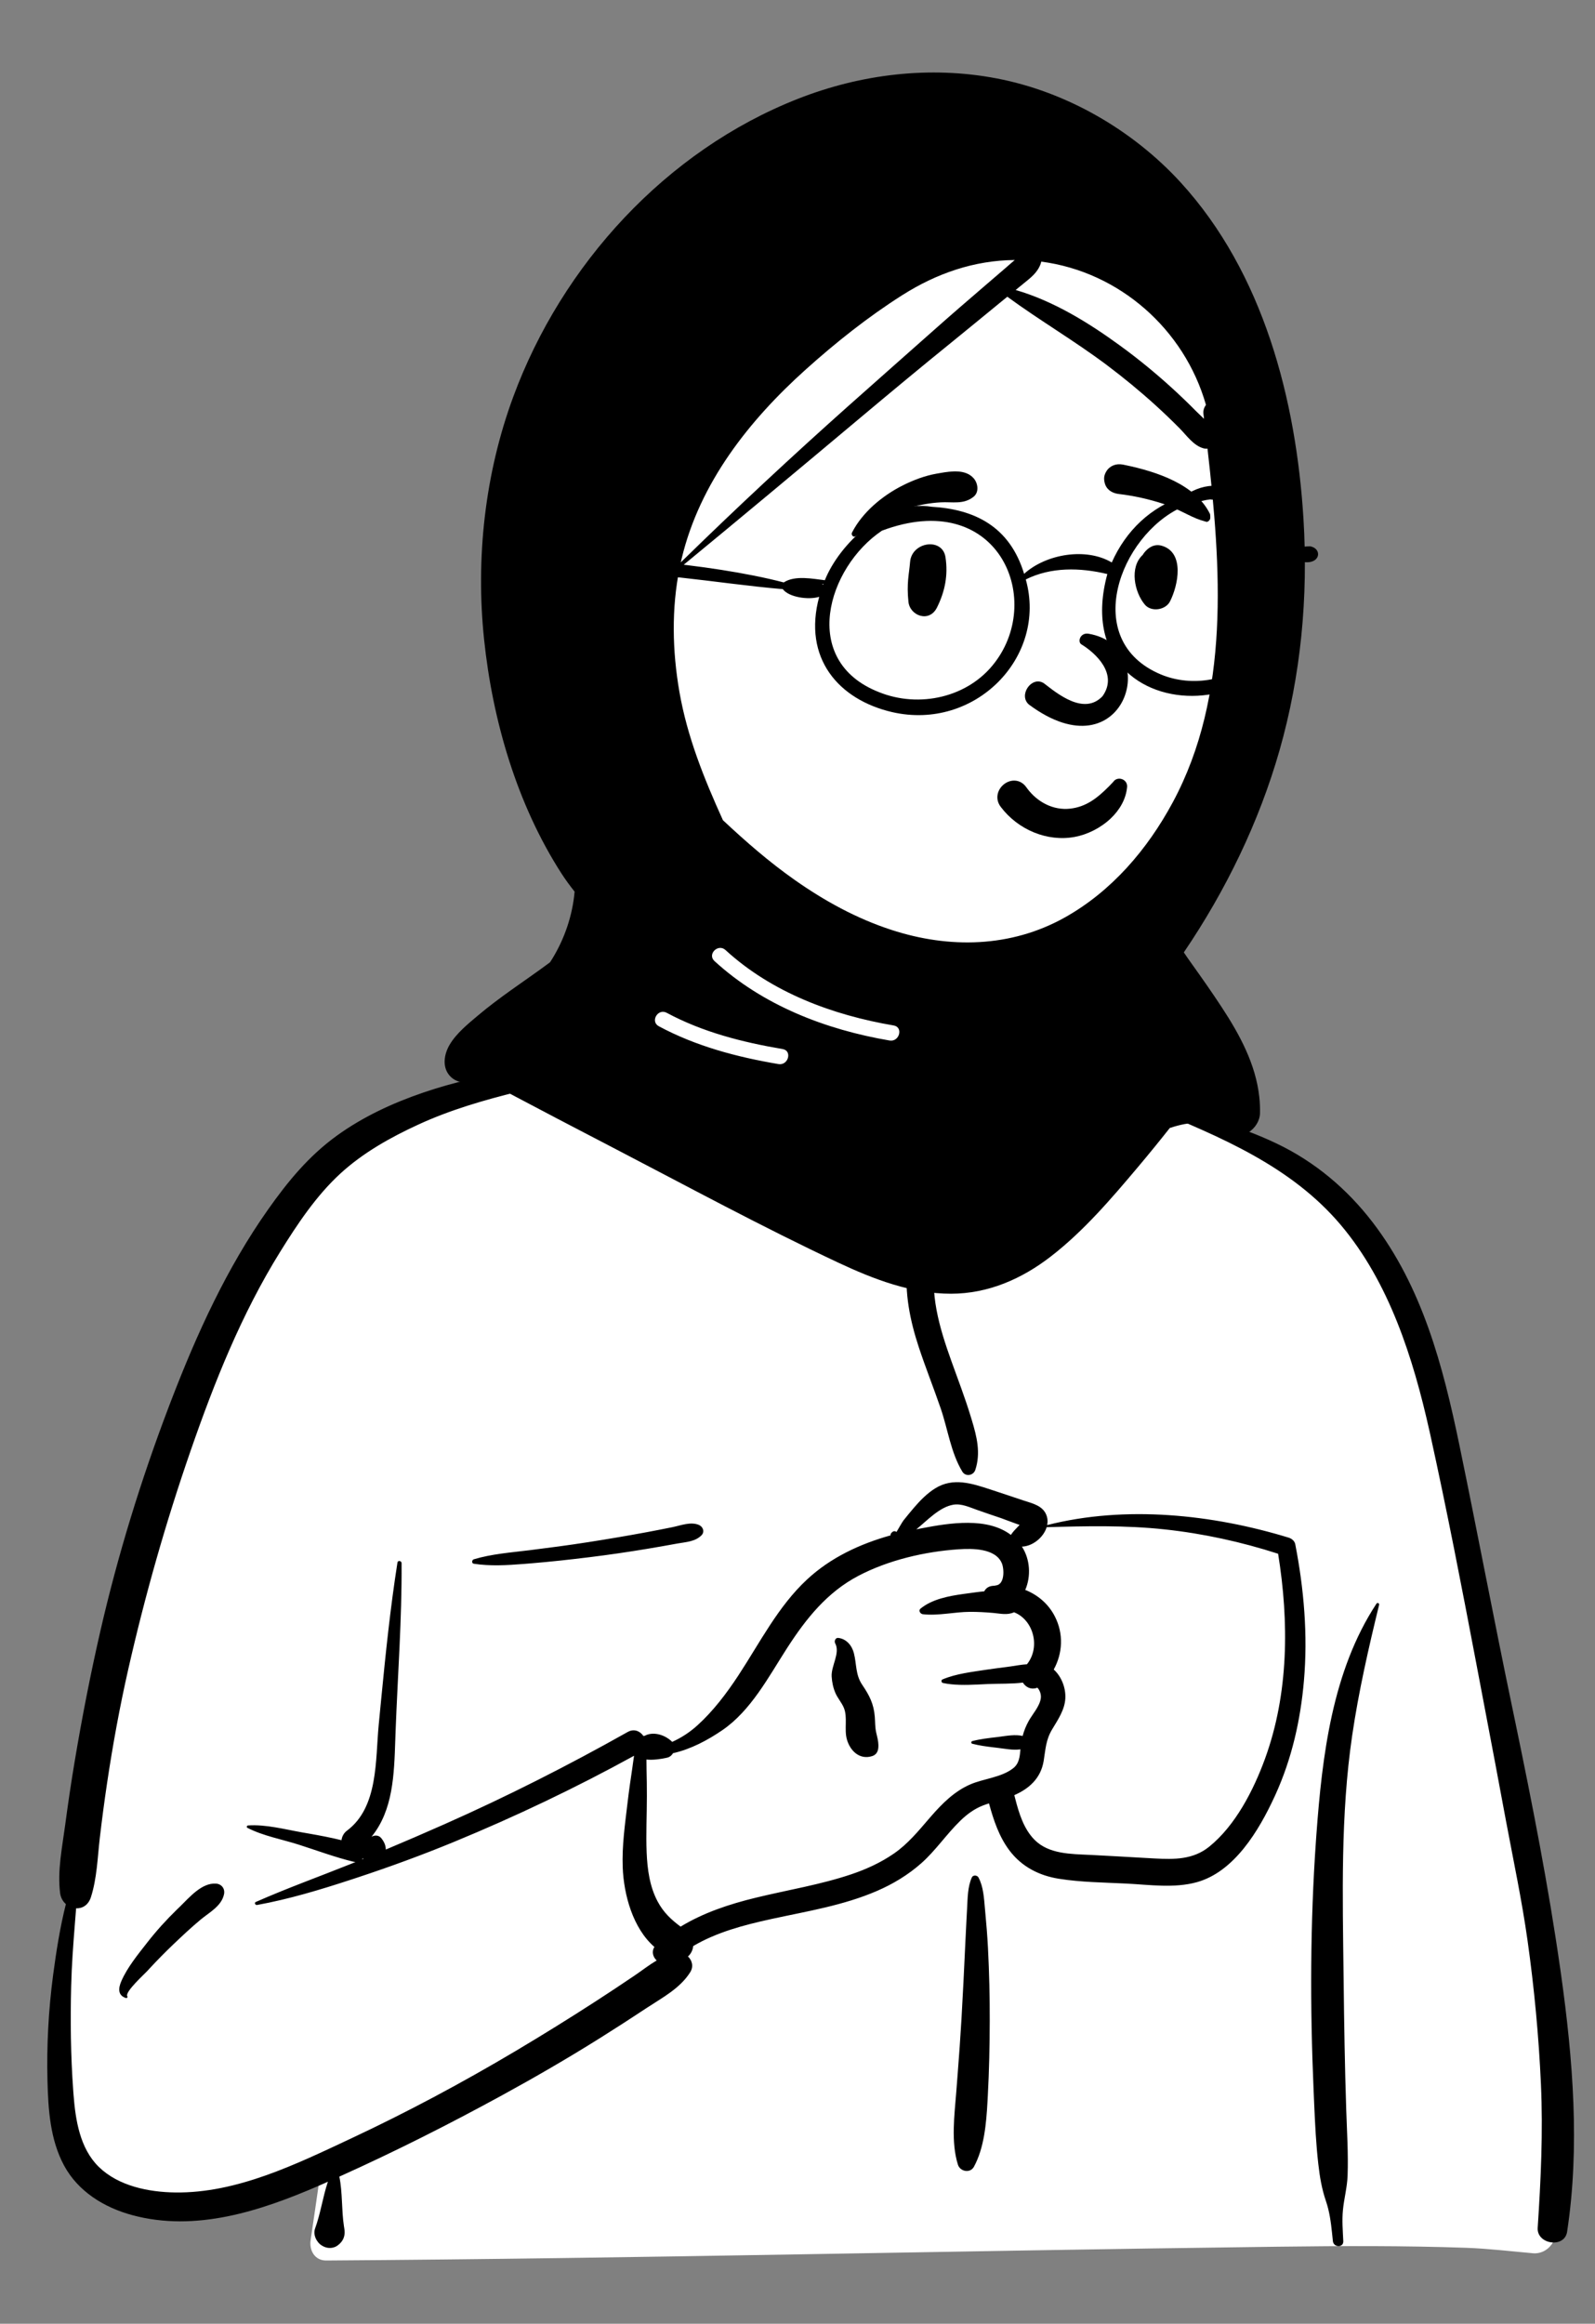
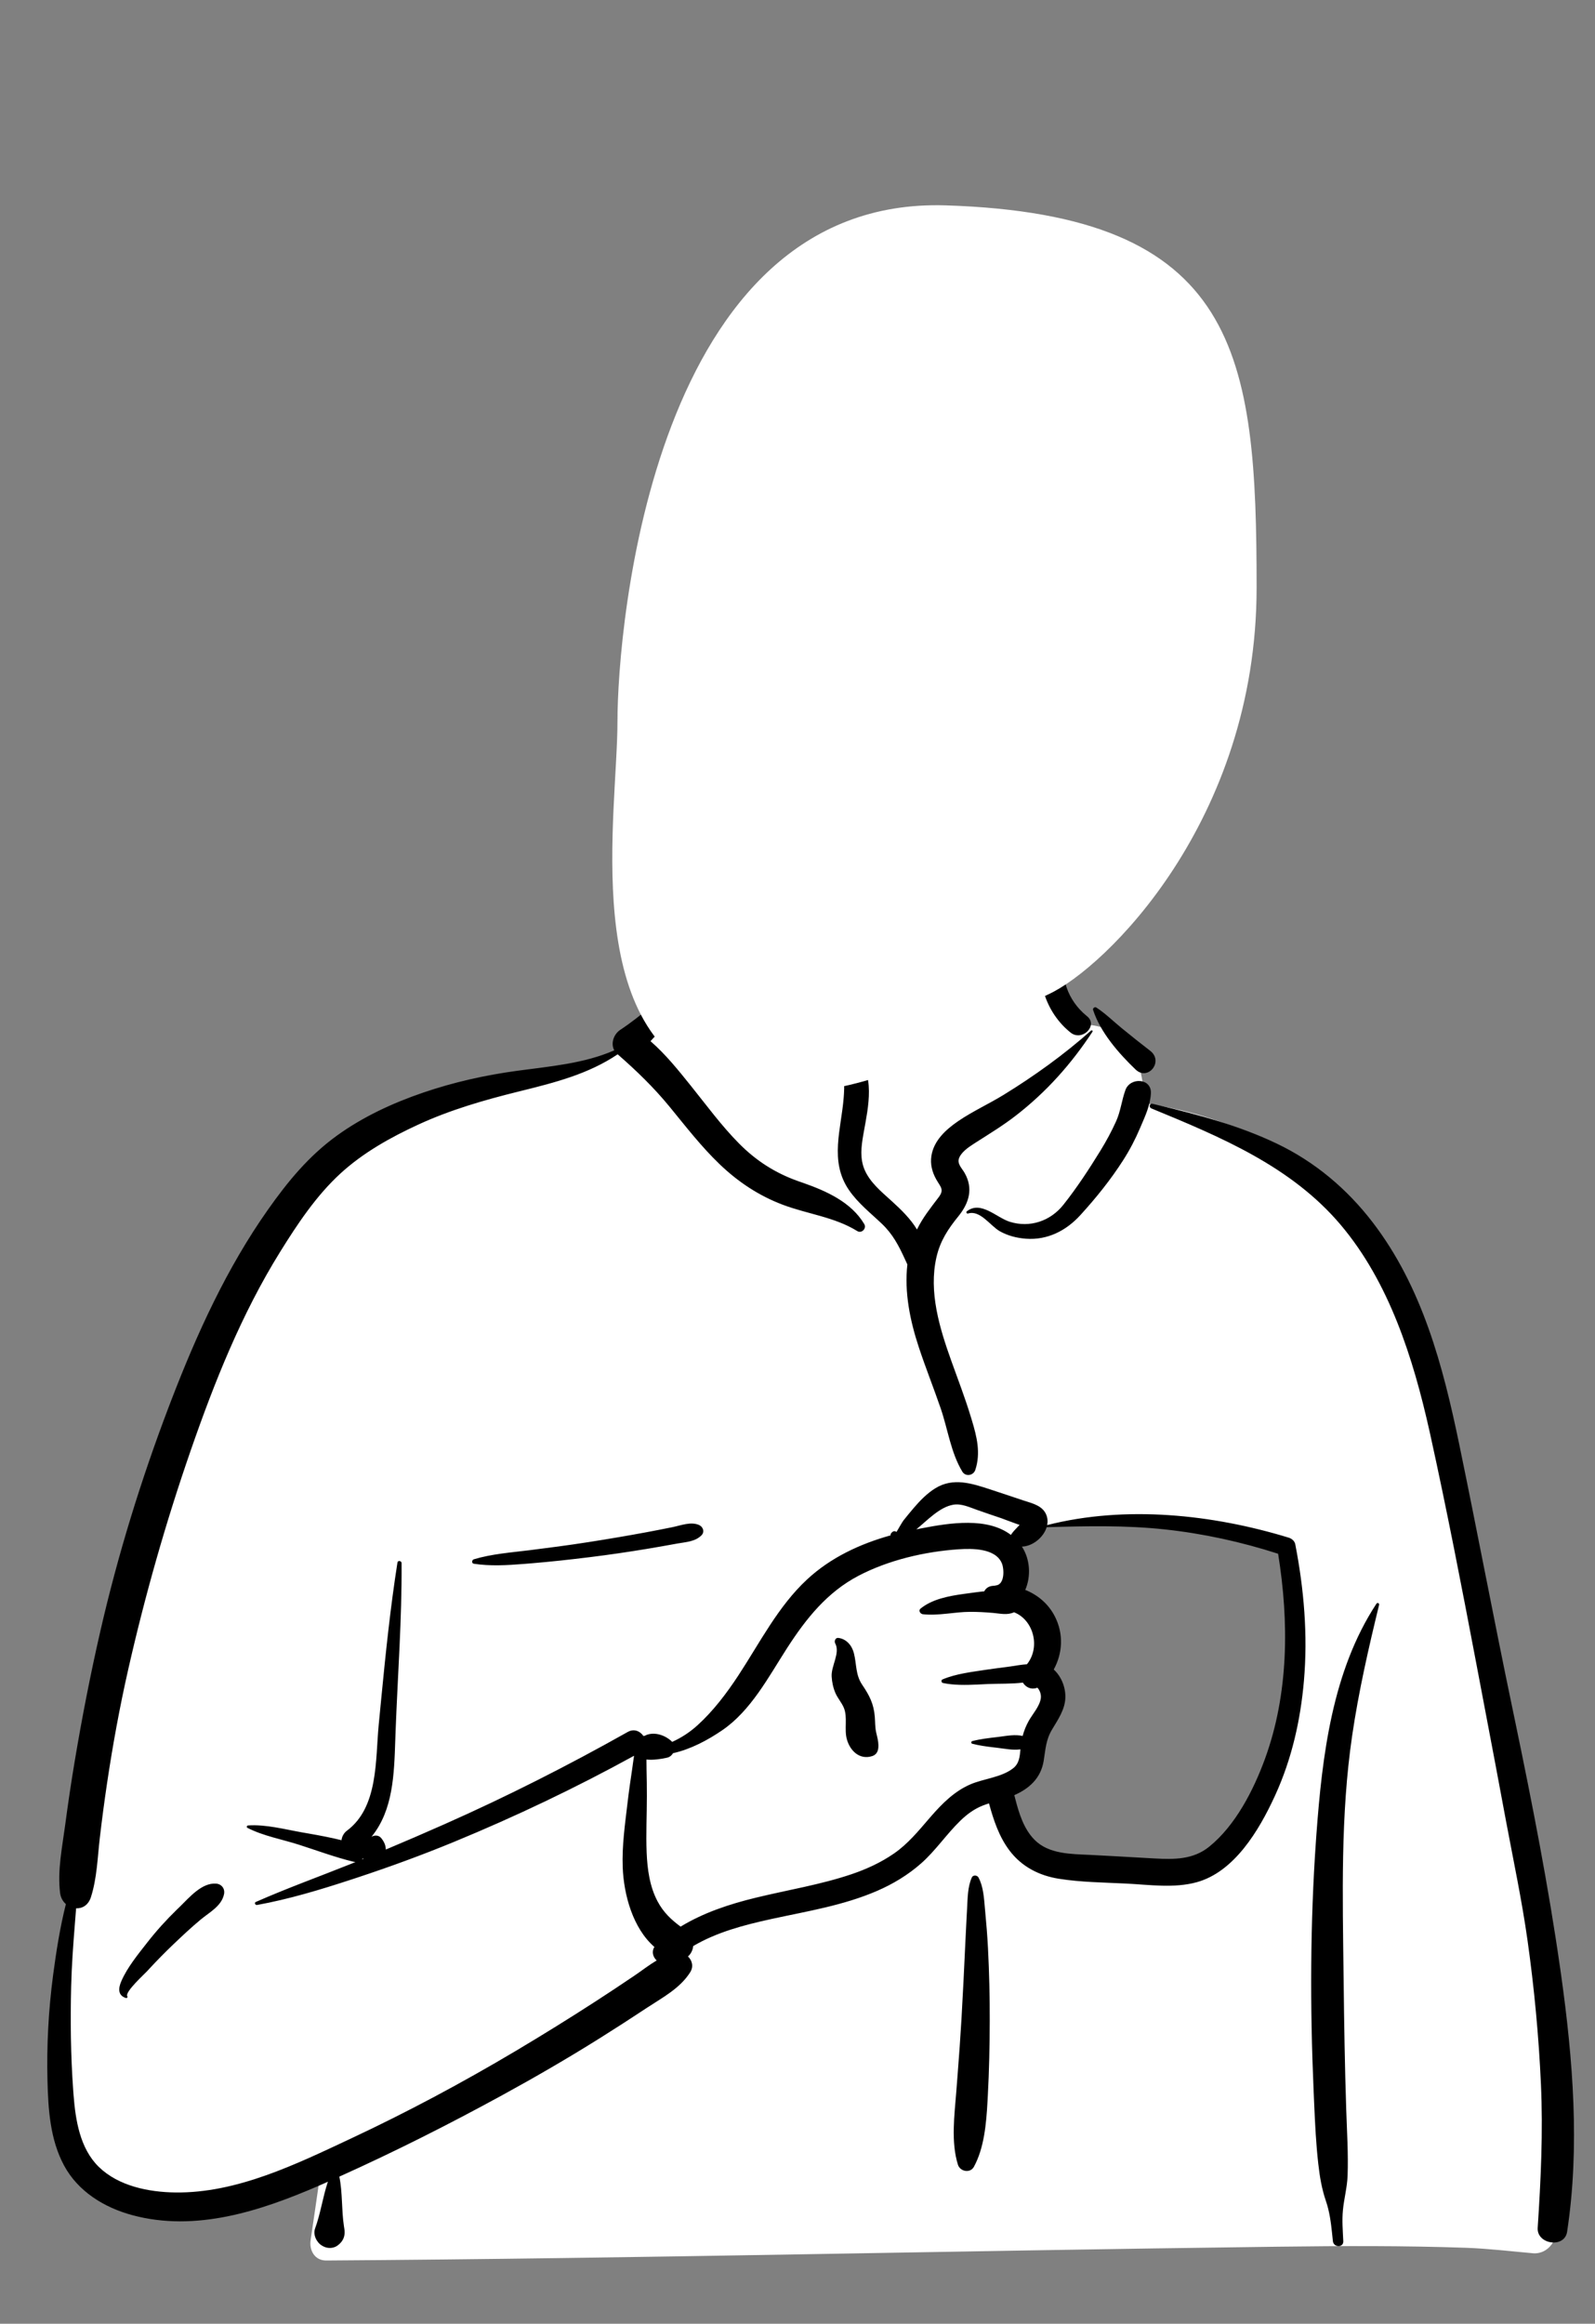
<svg xmlns="http://www.w3.org/2000/svg" width="173" height="252" viewBox="0 0 173 252" fill="none">
  <rect x="0" y="0" width="173" height="252" fill="#808080" stroke="none" />
  <path fill-rule="evenodd" clip-rule="evenodd" d="M83.34 97.671C88.555 93.698 101.648 91.911 107.214 95.737C112.711 99.578 113.311 105.79 115.873 111.504C118.29 110.364 122.281 111.997 122.982 114.241C123.851 115.299 123.89 118.272 124.49 119.695C150.569 123.847 154.528 144.188 157.667 167.279C161.82 190.711 171.247 214.092 167.154 238.205C167.688 238.976 168.108 239.727 168.497 240.618C169.428 242.203 168.228 244.448 166.35 244.361C163.918 244.147 161.51 243.855 159.067 243.764C152.293 243.529 145.514 243.557 138.738 243.643L137.814 243.655C103.667 244.081 69.521 244.919 35.371 245.141C34.133 245.143 33.526 244.031 33.691 242.935C34.025 240.727 34.334 238.518 34.656 236.31C26.579 238.444 17.992 238.981 9.938 236.534C9.374 235.96 11.251 236.271 11.548 236.184C4.136 231.117 6.35 220.442 7.006 212.754C11.089 186.409 12.528 157.26 28.304 134.779C35.128 125.605 45.134 118.341 56.631 116.707L56.95 116.663C60.311 116.215 64.058 116.07 66.997 114.241C70.303 111.601 71.712 106.723 75.189 106.677C76.338 106.662 77.9 108.115 79.581 109.102C79.707 106.931 80.876 105.099 81.134 103.416L81.155 103.272C81.424 101.31 81.055 99.545 83.34 97.671ZM139.387 167.975C132.058 162.882 113.125 165.441 112.692 165.726C111.737 166.354 111.327 166.41 110.81 167.225C110.301 167.293 109.792 167.363 109.283 167.435C108.262 167.769 109.019 169.025 110.198 168.576C109.488 171.636 111.575 173.811 112.406 176.835C112.676 177.817 112.416 179.584 112.406 180.587C112.486 181.866 113.9 183.377 113.665 184.661C112.827 189.224 108.281 193.675 110.198 198.1C111.467 200.599 115.286 201.873 117.825 202.723C123.085 204.743 132.251 202.647 135.308 198.1C136.938 195.674 138.827 189.556 139.799 187.658L140.014 184.648C140.545 177.165 141.018 169.109 139.387 167.975Z" fill="white" />
-   <rect x="95" y="158.947" width="52" height="46" fill="white" />
  <path fill-rule="evenodd" clip-rule="evenodd" d="M73.912 106.236C74.418 105.787 75.167 106.351 74.845 106.956C74.123 108.317 73.382 109.606 72.412 110.809C71.824 111.539 71.194 112.229 70.556 112.911C72.194 114.328 73.599 116.088 74.925 117.738C76.621 119.847 78.225 122.046 80.129 123.976C82.007 125.88 84.084 127.211 86.594 128.098L87.101 128.274C89.624 129.16 92.319 130.356 93.741 132.745C94.021 133.216 93.457 133.798 92.982 133.504C90.512 131.974 87.609 131.667 84.92 130.655C82.323 129.679 80.058 128.176 78.058 126.257C76.06 124.342 74.383 122.163 72.634 120.03C70.904 117.921 69.042 116.12 66.996 114.335C63.838 116.46 60.234 117.385 56.569 118.293L56.169 118.392C52.5 119.301 48.85 120.356 45.407 121.939C42.373 123.334 39.387 125 36.915 127.27C34.291 129.68 32.248 132.757 30.379 135.767C26.197 142.499 23.257 149.875 20.669 157.341C17.977 165.107 15.725 173.028 13.907 181.043C12.983 185.12 12.232 189.225 11.615 193.36C11.318 195.351 11.054 197.347 10.822 199.347C10.575 201.483 10.518 203.68 9.863 205.733C9.582 206.613 8.919 206.979 8.255 206.948L8.121 208.634C7.942 210.882 7.775 213.131 7.719 215.394C7.626 219.155 7.668 222.906 7.939 226.66L7.977 227.172C8.189 229.911 8.664 232.989 10.723 234.995C12.856 237.073 16.136 237.726 19.01 237.763C25.704 237.851 32.148 234.686 38.072 231.91C44.173 229.051 50.108 225.878 55.9 222.436C58.849 220.683 61.767 218.872 64.648 217.009C66.061 216.094 67.465 215.163 68.858 214.218C69.656 213.676 70.412 213.083 71.225 212.602C70.827 212.232 70.649 211.649 70.982 211.14C68.634 209.101 67.657 205.462 67.543 202.518C67.45 200.141 67.8 197.771 68.076 195.417C68.215 194.23 68.387 193.045 68.565 191.863C68.636 191.396 68.69 190.896 68.772 190.404C62.431 193.889 55.913 196.994 49.222 199.752C45.792 201.165 42.319 202.436 38.797 203.601L38.083 203.836C34.746 204.929 31.33 205.961 27.88 206.586C27.696 206.619 27.546 206.347 27.743 206.26C31.105 204.776 34.583 203.524 37.995 202.158L38.556 201.929V201.929C38.491 201.926 38.425 201.917 38.355 201.9C36.354 201.417 34.368 200.672 32.406 200.045C30.584 199.463 28.537 199.098 26.835 198.22C26.704 198.152 26.777 197.97 26.905 197.961C28.818 197.828 30.896 198.386 32.772 198.715L33.477 198.838C34.658 199.046 35.865 199.27 37.04 199.562C37.082 199.169 37.302 198.773 37.615 198.541C41.058 195.991 40.708 190.839 41.077 187.04L41.35 184.219C41.83 179.283 42.338 174.348 43.11 169.448C43.151 169.187 43.556 169.262 43.557 169.509C43.597 175.582 43.139 181.627 42.909 187.691L42.874 188.685C42.747 192.427 42.647 196.312 40.292 199.191C40.621 198.998 41.066 198.998 41.333 199.316C41.661 199.706 41.85 200.144 41.844 200.575C43.973 199.682 46.092 198.766 48.201 197.831C54.981 194.826 61.619 191.463 68.082 187.825C68.777 187.433 69.438 187.741 69.782 188.257L69.832 188.25C69.84 188.249 69.849 188.248 69.857 188.248L69.906 188.246C69.908 188.246 69.91 188.246 69.912 188.246C70.822 187.746 72.061 188.102 72.842 188.832C72.865 188.853 72.884 188.877 72.905 188.9C73.893 188.457 74.816 187.857 75.653 187.098C77.367 185.544 78.819 183.623 80.084 181.696C82.415 178.148 84.394 174.201 87.543 171.28C90.1 168.907 93.272 167.43 96.598 166.502C96.584 166.405 96.621 166.301 96.689 166.232C96.86 166.057 96.981 165.996 97.202 166.103C97.22 166.111 97.23 166.123 97.238 166.136L97.562 165.581C97.739 165.28 97.921 164.977 97.984 164.897C98.362 164.421 98.751 163.949 99.146 163.487C99.815 162.704 100.577 161.932 101.46 161.389C103.393 160.201 105.425 160.873 107.413 161.523C108.614 161.915 109.81 162.32 111.009 162.719L111.133 162.759C112.027 163.046 113.073 163.298 113.472 164.245C113.63 164.62 113.655 165.009 113.581 165.387C122.071 163.227 131.5 164.219 139.785 166.754C140.103 166.852 140.42 167.113 140.487 167.457C141.436 172.327 141.859 177.321 141.429 182.274C141.059 186.549 140.112 190.738 138.328 194.652L138.226 194.873C136.549 198.501 133.891 202.972 129.832 204.109C127.381 204.795 124.671 204.391 122.171 204.265C119.742 204.143 117.258 204.125 114.852 203.743C112.709 203.402 110.831 202.441 109.507 200.698C108.364 199.194 107.763 197.377 107.27 195.569C107.044 195.64 106.82 195.717 106.599 195.803C105.668 196.167 104.879 196.754 104.166 197.445C102.66 198.904 101.492 200.676 99.916 202.069C98.489 203.329 96.864 204.309 95.12 205.063C91.507 206.625 87.632 207.249 83.81 208.076L83.543 208.135C80.666 208.766 77.73 209.542 75.19 211.04C75.141 211.481 74.94 211.896 74.618 212.168C75.066 212.589 75.255 213.255 74.862 213.88C73.762 215.626 71.868 216.619 70.168 217.735L70.058 217.808C68.385 218.917 66.698 220.004 64.998 221.069C61.54 223.235 58.011 225.281 54.431 227.237C48.674 230.384 42.793 233.352 36.806 236.044C37.165 237.813 37.034 239.636 37.304 241.417L37.345 241.671C37.461 242.332 37.305 242.885 36.85 243.316L36.802 243.361L36.803 243.355L36.76 243.394L36.746 243.406L36.75 243.402C36.698 243.45 36.644 243.495 36.589 243.533L36.518 243.578V243.578C36.08 243.845 35.516 243.842 35.067 243.606L35.016 243.578L34.93 243.529C34.337 243.188 33.928 242.342 34.174 241.671C34.779 240.021 35.007 238.26 35.565 236.598L35.122 236.796V236.796L34.539 237.051C28.227 239.781 21.215 242.081 14.337 240.219C11.298 239.397 8.458 237.656 6.938 234.82C5.441 232.029 5.23 228.788 5.15 225.683C5.052 221.851 5.258 217.961 5.763 214.162C6.102 211.611 6.512 209.013 7.145 206.489C6.819 206.202 6.58 205.79 6.517 205.28C6.218 202.87 6.741 200.364 7.061 197.966C7.373 195.624 7.718 193.288 8.109 190.958C8.897 186.254 9.813 181.559 10.879 176.91C12.777 168.635 15.283 160.508 18.3 152.575L18.564 151.884C21.352 144.632 24.579 137.536 29.074 131.166C31.224 128.118 33.497 125.355 36.535 123.159C39.381 121.101 42.592 119.619 45.905 118.487C49.221 117.354 52.63 116.594 56.1 116.122C59.623 115.642 63.342 115.348 66.629 113.902C66.213 113.157 66.57 112.15 67.269 111.688C69.624 110.131 71.802 108.106 73.912 106.236ZM149.294 173.914C149.392 173.765 149.627 173.859 149.583 174.037C148.438 178.731 147.363 183.434 146.661 188.217C145.394 196.851 145.627 205.597 145.73 214.295L145.736 214.745C145.789 219.429 145.863 224.115 146.018 228.797C146.096 231.164 146.25 233.554 146.166 235.922C146.121 237.207 145.778 238.422 145.657 239.691C145.551 240.801 145.645 241.928 145.698 243.039C145.734 243.778 144.644 243.746 144.57 243.039L144.475 242.124C144.352 240.966 144.199 239.815 143.82 238.707C143.364 237.374 143.145 236.065 142.987 234.665C142.744 232.521 142.637 230.354 142.543 228.195L142.479 226.701C142.088 217.675 142.102 208.607 142.735 199.591L142.781 198.947C143.407 190.425 144.494 181.217 149.294 173.914ZM124.881 120.201C124.581 120.078 124.686 119.625 125.018 119.704L125.62 119.848C130.034 120.905 134.369 122.051 138.489 124.02C142.612 125.989 146.102 128.929 148.876 132.544C154.267 139.572 156.508 148.113 158.277 156.645C160.242 166.127 162.032 175.643 164.015 185.121L164.383 186.887C166.217 195.715 167.95 204.548 169.226 213.48L169.318 214.128C170.605 223.314 171.379 232.818 169.974 242.027C169.697 243.849 166.666 243.395 166.784 241.595C167.127 236.391 167.372 231.214 167.135 225.999C166.898 220.782 166.409 215.588 165.68 210.417C165.066 206.065 164.151 201.768 163.342 197.45L163.215 196.769C162.537 193.097 161.839 189.428 161.142 185.76L160.1 180.267C158.538 172.043 156.946 163.812 155.147 155.639L155.04 155.158C153.28 147.295 150.685 139.059 145.404 132.815C140.045 126.479 132.374 123.288 124.881 120.201ZM105.409 203.599C105.538 203.312 105.989 203.343 106.127 203.599C106.67 204.601 106.731 205.881 106.833 207.012L106.844 207.129C106.975 208.509 107.09 209.895 107.161 211.28C107.295 213.909 107.359 216.535 107.351 219.167C107.343 221.865 107.288 224.559 107.143 227.253L107.104 227.975C106.971 230.315 106.748 232.926 105.636 234.973C105.232 235.717 104.133 235.498 103.899 234.746C103.132 232.282 103.526 229.361 103.723 226.838L103.875 224.87C104.027 222.901 104.171 220.931 104.285 218.96C104.442 216.263 104.571 213.563 104.696 210.865C104.736 209.988 104.78 209.112 104.826 208.235L104.897 206.921C104.958 205.822 104.953 204.615 105.409 203.599ZM19.18 207.09L19.52 206.762C20.562 205.742 21.879 204.17 23.42 204.268C24.034 204.307 24.425 204.817 24.298 205.422C24.026 206.714 22.708 207.385 21.759 208.174C20.72 209.039 19.74 209.962 18.762 210.895C17.895 211.722 17.061 212.573 16.246 213.45L15.942 213.78C15.65 214.098 13.572 215.979 13.797 216.467L13.809 216.489C13.871 216.582 13.767 216.711 13.664 216.678C12.766 216.394 12.822 215.625 13.161 214.845C13.813 213.347 14.955 211.961 15.952 210.682C16.946 209.406 18.022 208.217 19.18 207.09V207.09ZM108.661 169.522C107.967 167.881 105.41 167.916 103.959 168.014C100.304 168.261 96.349 169.186 93.097 170.895C89.726 172.667 87.455 175.505 85.423 178.645L85.328 178.792C83.347 181.872 81.439 185.518 78.338 187.636C76.758 188.715 74.914 189.7 72.997 190.126C72.865 190.358 72.652 190.541 72.373 190.608L72.243 190.637C71.697 190.758 70.849 190.891 70.117 190.812C70.121 191.17 70.118 191.526 70.127 191.865C70.152 192.839 70.163 193.816 70.163 194.79C70.164 196.831 70.054 198.875 70.139 200.916C70.215 202.72 70.469 204.606 71.336 206.219C71.971 207.403 72.809 208.186 73.822 208.934C76.312 207.416 79.127 206.49 81.985 205.795C85.441 204.953 88.979 204.392 92.357 203.251C93.982 202.702 95.545 201.983 96.961 201.006C98.464 199.97 99.611 198.567 100.792 197.195L100.977 196.982C102.182 195.599 103.497 194.276 105.201 193.527C106.667 192.881 108.601 192.766 109.883 191.766C110.554 191.244 110.61 190.485 110.681 189.708C109.859 189.825 108.99 189.637 108.171 189.541L107.747 189.491C106.973 189.399 106.216 189.298 105.454 189.101C105.313 189.065 105.313 188.851 105.454 188.815C106.355 188.582 107.248 188.483 108.171 188.375L108.388 188.347C109.223 188.238 110.102 188.072 110.921 188.256C111.068 187.697 111.28 187.162 111.578 186.627C111.996 185.876 112.787 185.023 112.894 184.145C112.926 183.883 112.865 183.573 112.742 183.342L112.699 183.263C112.647 183.169 112.586 183.075 112.496 183.017C112.486 183.029 112.464 183.042 112.419 183.057C111.788 183.255 111.238 182.946 110.946 182.47C109.706 182.624 108.354 182.573 107.191 182.624L106.016 182.681C104.76 182.738 103.447 182.764 102.267 182.51C102.102 182.474 102.053 182.2 102.218 182.13C103.668 181.509 105.428 181.311 106.981 181.072C107.849 180.939 108.723 180.838 109.593 180.72C110.172 180.642 110.787 180.513 111.387 180.482C112.892 178.608 112.081 175.651 109.987 174.845C109.224 175.18 108.538 174.985 107.704 174.913C106.872 174.842 106.038 174.793 105.203 174.797C103.529 174.804 101.755 175.245 100.098 175.055C99.828 175.024 99.578 174.665 99.846 174.446C101.115 173.41 102.933 173.073 104.544 172.852L104.877 172.807C105.417 172.737 106.074 172.633 106.755 172.572C106.909 172.271 107.186 172.044 107.601 171.987C107.724 171.971 107.848 171.961 107.972 171.95L107.97 171.938V171.938C108.982 171.889 108.938 170.179 108.661 169.522ZM39.35 201.526C39.333 201.553 39.313 201.58 39.292 201.605L39.26 201.642L39.426 201.575L39.35 201.526V201.526ZM126.327 165.855C122.066 165.397 117.799 165.494 113.525 165.617C113.183 166.735 111.993 167.689 110.84 167.724C111.743 169.099 111.836 170.96 111.203 172.418C112.548 172.954 113.706 173.915 114.409 175.285C115.384 177.183 115.256 179.296 114.293 181.051C115.115 181.795 115.6 183.005 115.552 184.145C115.497 185.416 114.74 186.502 114.111 187.555C113.431 188.693 113.408 189.695 113.199 190.97C112.893 192.836 111.635 193.967 110.017 194.674L110.103 195.013C110.52 196.638 111.039 198.352 112.232 199.54C113.766 201.069 116.146 201.055 118.173 201.152L118.271 201.156C120.127 201.249 121.982 201.358 123.838 201.463L125.23 201.541C127.366 201.658 129.417 201.673 131.162 200.26C134.009 197.954 135.961 194.137 137.196 190.758C139.789 183.666 139.82 175.883 138.63 168.497C134.638 167.209 130.496 166.303 126.327 165.855ZM90.89 177.622L90.921 177.624C91.798 177.724 92.401 178.435 92.616 179.278C92.927 180.503 92.775 181.611 93.525 182.717C94.296 183.855 94.771 184.766 94.883 186.171C94.929 186.749 94.908 187.326 95.037 187.892L95.13 188.288C95.229 188.711 95.31 189.119 95.261 189.573C95.216 189.987 95.014 190.309 94.599 190.442C93.246 190.875 92.202 189.878 91.853 188.616C91.551 187.527 91.954 186.229 91.528 185.206C91.292 184.639 90.857 184.165 90.611 183.594C90.367 183.028 90.245 182.437 90.206 181.822C90.132 180.659 91.16 179.261 90.586 178.207C90.464 177.982 90.603 177.615 90.89 177.622ZM72.921 165.617C73.837 165.431 74.876 165.004 75.779 165.359C76.244 165.542 76.473 166.108 76.081 166.502C75.4 167.185 74.41 167.223 73.492 167.384L73.412 167.399C72.327 167.599 71.24 167.79 70.152 167.97C68.104 168.31 66.052 168.609 63.993 168.864C61.877 169.126 59.756 169.359 57.632 169.535L56.81 169.602C55.016 169.746 53.149 169.854 51.388 169.579C51.132 169.539 51.174 169.167 51.388 169.101C53.317 168.517 55.432 168.361 57.426 168.114C59.546 167.851 61.663 167.573 63.773 167.243C65.881 166.914 67.985 166.56 70.082 166.17C71.03 165.993 71.976 165.809 72.921 165.617ZM105.975 163.742C105.171 163.458 104.286 163.036 103.415 163.177C101.913 163.42 100.576 164.884 99.387 165.849L99.984 165.733C103.039 165.145 107.084 164.512 109.649 166.455C109.655 166.444 109.66 166.433 109.668 166.422C109.875 166.107 110.115 165.862 110.376 165.593C110.401 165.569 110.426 165.545 110.449 165.52L110.591 165.37L110.268 165.258C109.576 165.013 108.756 164.697 108.627 164.651L108.618 164.648C107.735 164.349 106.852 164.054 105.975 163.742ZM80.876 99.688C80.75 98.07 83.266 98.083 83.391 99.688C83.663 103.19 82.875 106.658 81.18 109.729C81.167 109.751 81.153 109.771 81.14 109.792C82.201 110.344 83.273 110.874 84.37 111.347C85.772 111.953 87.201 112.505 88.656 112.973C89.972 113.396 91.593 113.563 92.699 114.445C95.032 116.303 94.155 120.159 93.707 122.659L93.637 123.053C93.413 124.34 93.251 125.659 93.794 126.894C94.373 128.212 95.543 129.19 96.587 130.134L96.798 130.325C97.724 131.168 98.781 132.193 99.459 133.336C100.079 132.055 100.923 131.008 101.816 129.829C102.453 128.988 101.999 128.711 101.542 127.889C101.101 127.098 100.886 126.255 101.024 125.353C101.278 123.686 102.609 122.483 103.934 121.578C105.499 120.511 107.246 119.72 108.864 118.727C112.188 116.686 115.425 114.353 118.341 111.763C118.422 111.691 118.561 111.785 118.497 111.883C116.193 115.388 113.492 118.418 110.172 120.989C108.825 122.031 107.411 122.896 105.987 123.805L105.578 124.068C105.006 124.439 104.293 124.934 104.035 125.564C103.775 126.199 104.33 126.678 104.628 127.203C105.576 128.871 105.119 130.428 103.995 131.843L103.942 131.908C102.826 133.285 101.979 134.566 101.575 136.324C100.705 140.103 101.916 144.038 103.184 147.585L103.235 147.725C103.921 149.637 104.65 151.535 105.246 153.477L105.41 154.014C105.95 155.802 106.392 157.565 105.786 159.402C105.58 160.027 104.728 160.175 104.374 159.586C103.126 157.512 102.815 155.016 102.032 152.736C101.269 150.513 100.394 148.331 99.657 146.099C98.708 143.226 98.073 140.133 98.418 137.119C98.408 137.102 98.397 137.085 98.388 137.066L98.147 136.538C97.488 135.107 96.852 133.858 95.655 132.717C94.406 131.528 93.05 130.474 92.067 129.034C89.933 125.906 91.253 122.426 91.511 119.006L91.54 118.586C91.587 117.876 91.613 116.911 91.149 116.419C90.627 115.866 89.404 115.725 88.712 115.48C86.923 114.847 85.161 114.109 83.482 113.223C81.884 112.38 80.336 111.448 78.895 110.357L78.164 109.807C77.012 108.937 75.817 107.987 75.044 106.803C74.955 106.666 75.106 106.446 75.268 106.512C76.557 107.035 77.736 107.868 78.942 108.592C78.961 108.548 78.983 108.504 79.007 108.459C80.5 105.756 81.114 102.762 80.876 99.688ZM122.069 118.205C122.583 116.795 124.925 116.904 124.831 118.579C124.76 119.866 124.214 121.027 123.715 122.195L123.661 122.32C123.146 123.538 122.55 124.68 121.838 125.796C120.477 127.928 118.882 129.907 117.179 131.775C115.635 133.468 113.609 134.504 111.274 134.332C110.29 134.259 109.297 134.009 108.435 133.517C107.411 132.933 106.298 131.179 104.992 131.604C104.866 131.645 104.748 131.46 104.857 131.372C106.365 130.157 108.077 132.041 109.521 132.495C111.697 133.179 113.93 132.423 115.33 130.663C116.792 128.826 118.138 126.769 119.367 124.768C119.991 123.752 120.561 122.698 121.052 121.612C121.549 120.515 121.662 119.323 122.069 118.205ZM118.562 109.531C118.499 109.336 118.74 109.151 118.911 109.262C119.902 109.908 120.761 110.76 121.675 111.508C122.69 112.337 123.711 113.15 124.749 113.95C126.261 115.116 124.507 117.263 123.176 115.989C121.354 114.246 119.358 111.967 118.562 109.531ZM113.121 102.708C113.523 101.155 115.905 101.796 115.558 103.331L115.546 103.377C114.889 105.913 115.825 108.494 117.824 110.138L117.897 110.198C119.161 111.21 117.37 112.979 116.118 111.977C113.386 109.789 112.249 106.072 113.121 102.708Z" fill="black" />
  <path fill-rule="evenodd" clip-rule="evenodd" d="M102.581 22.271C134.379 23.279 136.297 38.388 136.297 63.728C136.297 89.068 119.801 105.036 113.727 107.824C107.653 110.612 91.66 122.588 77.227 117.069C62.793 111.55 66.973 88.234 66.973 78.215C66.973 68.197 70.782 21.264 102.581 22.271Z" fill="white" />
-   <path fill-rule="evenodd" clip-rule="evenodd" d="M115.481 99.502C109.642 102.763 102.955 102.89 96.674 100.837C92.907 99.61 89.453 97.712 86.22 95.442C83.408 93.465 80.899 91.274 78.412 88.947C76.365 84.43 74.542 79.922 73.688 75.008C72.923 70.597 72.822 66.017 73.709 61.615C80.271 56.215 86.793 50.771 93.306 45.309C96.623 42.528 99.949 39.761 103.314 37.039C105.023 35.657 106.716 34.254 108.418 32.865C108.699 32.637 108.978 32.408 109.259 32.18C112.775 34.754 116.544 36.961 120.034 39.577C121.861 40.949 123.638 42.41 125.33 43.946C126.218 44.751 127.084 45.582 127.929 46.434C128.702 47.212 129.448 48.327 130.545 48.621C130.695 48.661 130.836 48.67 130.969 48.651C132.435 61.492 133.477 75.359 127.196 87.021C124.456 92.109 120.571 96.657 115.481 99.502ZM77.493 104.221C76.689 103.484 77.887 102.292 78.688 103.025C83.718 107.634 90.293 110.077 96.934 111.208C98.006 111.391 97.549 113.02 96.485 112.838C89.551 111.658 82.736 109.025 77.493 104.221ZM71.458 111.292C70.498 110.777 71.353 109.318 72.311 109.832C76.23 111.935 80.528 113.027 84.887 113.765C85.959 113.946 85.502 115.575 84.438 115.395C79.93 114.632 75.507 113.465 71.458 111.292ZM87.405 40.062C90.657 37.143 94.151 34.365 97.842 32.022C101.577 29.65 105.657 28.232 110.066 28.198C109.758 28.446 109.464 28.721 109.166 28.976C108.334 29.688 107.503 30.405 106.673 31.119C105.012 32.55 103.348 33.979 101.708 35.433C98.48 38.299 95.241 41.15 92.019 44.022C85.827 49.543 79.768 55.183 73.84 60.987C73.872 60.846 73.906 60.704 73.939 60.563C75.902 52.362 81.241 45.597 87.405 40.062ZM112.893 28.555C112.914 28.492 112.929 28.431 112.937 28.372C121.399 29.475 128.466 35.703 130.802 43.904C130.599 44.187 130.487 44.523 130.529 44.88C130.551 45.06 130.572 45.242 130.593 45.421C130.303 45.134 130.005 44.865 129.752 44.61C128.909 43.756 128.045 42.925 127.158 42.116C125.343 40.461 123.458 38.914 121.472 37.47C118.018 34.959 114.279 32.651 110.161 31.447C110.432 31.225 110.702 31.003 110.975 30.783C111.788 30.121 112.542 29.576 112.893 28.555ZM128.062 19.787C122.867 14.108 115.673 9.948 108.098 8.503C100.864 7.12 93.374 8.031 86.54 10.718C72.239 16.34 60.955 28.702 55.671 43.027C52.591 51.373 51.581 60.522 52.507 69.357C53.428 78.151 56.075 87.233 60.892 94.715C61.333 95.4 61.817 96.057 62.324 96.693C62.098 99.275 61.236 101.807 59.88 104.01C59.807 104.128 59.73 104.244 59.654 104.36C58.265 105.4 56.824 106.376 55.418 107.384C54.199 108.258 52.993 109.154 51.847 110.121C50.765 111.034 49.508 112.051 48.776 113.284C48.176 114.293 47.931 115.666 48.75 116.629C49.737 117.789 51.41 117.38 52.747 117.38C52.862 117.38 52.976 117.383 53.09 117.384C53.492 117.636 53.906 117.865 54.306 118.077C58.356 120.225 62.421 122.349 66.49 124.462C74.595 128.674 82.665 133.056 90.936 136.934C94.769 138.732 98.871 140.305 103.164 140.299C107.191 140.292 110.831 138.692 113.975 136.26C117.558 133.489 120.554 129.97 123.461 126.521C124.623 125.14 125.761 123.744 126.879 122.327C129.025 121.611 131.155 121.402 133.069 122.784C134.605 123.894 136.629 122.385 136.665 120.719C136.678 120.128 136.652 119.544 136.589 118.969C136.205 115.418 134.468 112.206 132.511 109.226C131.443 107.596 130.317 105.996 129.184 104.411C128.918 104.037 128.656 103.663 128.402 103.283C132.951 96.583 136.559 89.154 138.778 81.391C141.108 73.222 141.9 64.751 141.381 56.287C140.582 43.314 137.024 29.585 128.062 19.787Z" fill="black" />
-   <path fill-rule="evenodd" clip-rule="evenodd" d="M112.152 90.274C110.732 89.695 109.465 88.728 108.538 87.493C108.216 87.063 108.133 86.61 108.2 86.195C108.276 85.729 108.552 85.306 108.928 85.023C109.305 84.739 109.777 84.598 110.233 84.67C110.63 84.732 111.024 84.949 111.337 85.399L111.402 85.489C111.953 86.235 112.67 86.847 113.488 87.241C114.276 87.621 115.158 87.798 116.07 87.695C117.808 87.499 119.005 86.558 120.278 85.282C120.436 85.121 120.594 84.955 120.752 84.786C120.852 84.633 120.992 84.534 121.146 84.483C121.317 84.425 121.511 84.429 121.689 84.491C121.86 84.55 122.013 84.664 122.116 84.814C122.213 84.958 122.269 85.135 122.251 85.339C122.134 86.661 121.443 87.842 120.461 88.769C119.37 89.799 117.924 90.511 116.563 90.761C115.064 91.036 113.536 90.839 112.152 90.274ZM117.271 69.866C118.866 70.836 121.297 73.098 119.581 75.504C117.56 77.624 114.652 75.193 113.219 74.093C111.89 73.241 110.396 75.433 111.629 76.428C121.986 84.099 126.19 70.12 118.078 68.726C117.184 68.572 116.853 69.566 117.271 69.866ZM98.711 60.943C98.887 58.754 102.219 58.257 102.551 60.423C102.847 62.363 102.498 64.145 101.624 65.892C100.79 67.561 98.692 66.782 98.533 65.263C98.32 63.226 98.601 62.304 98.711 60.943ZM124.076 59.974C124.541 59.365 125.212 58.95 126.015 59.184C128.526 59.919 127.786 63.485 126.904 65.22C126.425 66.163 124.876 66.402 124.176 65.572C123.035 64.219 122.489 61.516 123.939 60.182C123.979 60.114 124.023 60.044 124.076 59.974ZM101.589 51.365L101.986 51.296C103.213 51.084 104.738 50.88 105.606 51.867C106.067 52.39 106.225 53.362 105.606 53.863C104.518 54.745 103.314 54.403 102.01 54.478C100.935 54.539 99.902 54.717 98.867 55.014C96.595 55.663 94.744 56.849 92.804 58.151C92.55 58.321 92.29 57.996 92.411 57.757C93.531 55.563 95.701 53.76 97.875 52.662C99.036 52.075 100.305 51.589 101.589 51.365ZM121.787 50.382L122.091 50.444C125.395 51.135 129.687 52.515 131.251 55.761C131.311 56.221 131.248 56.319 131.197 56.383L131.18 56.405C131.137 56.459 131.104 56.535 130.905 56.598C130.85 56.584 130.794 56.571 130.738 56.556C130.02 56.368 129.453 56.109 128.904 55.84L128.308 55.547C127.617 55.208 126.92 54.881 126.181 54.64C124.605 54.125 122.983 53.763 121.337 53.57C120.98 53.528 120.636 53.407 120.365 53.201C120.108 53.005 119.911 52.733 119.821 52.372C119.705 51.906 119.739 51.552 119.989 51.131C120.177 50.815 120.447 50.595 120.756 50.469C121.071 50.341 121.43 50.311 121.787 50.382Z" fill="black" />
-   <path fill-rule="evenodd" clip-rule="evenodd" d="M136.178 71.153C133.613 73.805 129.332 74.566 125.919 73.144C117.156 69.481 121.445 58.058 128.203 54.99C129.047 54.779 130.175 54.28 131.203 54.167C131.296 54.121 131.498 54.253 131.744 54.128C139.195 54.961 140.892 66.532 136.178 71.153ZM107.915 71.832C105.039 75.649 99.69 76.827 95.32 75.052C86.688 71.651 89.749 61.521 95.656 57.55C108.133 52.86 113.285 64.794 107.915 71.832ZM89.201 63.374C89.193 63.37 89.185 63.368 89.177 63.365C89.222 63.345 89.268 63.325 89.313 63.304C89.299 63.343 89.282 63.381 89.268 63.42C89.246 63.404 89.226 63.386 89.201 63.374ZM142.117 59.248C141.413 59.249 140.395 59.365 139.812 59.854C138.374 55.003 133.067 50.513 128.451 53.787C124.816 54.956 122.119 57.55 120.586 60.998C117.822 59.353 113.476 60.056 111.079 62.23C109.509 57.042 105.646 55.225 101.048 54.956C96.029 54.134 91.027 59.01 89.466 62.922C88.168 62.774 86.229 62.361 85.008 63.162C77.084 61.083 63.23 59.937 61.619 61.092C60.471 61.533 59.841 64.244 61.444 64.39C62.842 64.191 61.281 62.404 62.69 62.209C70.195 61.743 77.48 63.255 84.906 63.89C85.569 64.782 87.711 65.08 88.853 64.722C87.054 71.357 90.939 75.872 96.76 77.224C105.775 79.295 113.617 71.229 111.26 62.838C113.991 61.479 117.132 61.537 120.106 62.253C115.135 80.554 144.598 79.733 139.997 60.481C143.059 62.005 143.724 59.556 142.117 59.248Z" fill="black" />
</svg>